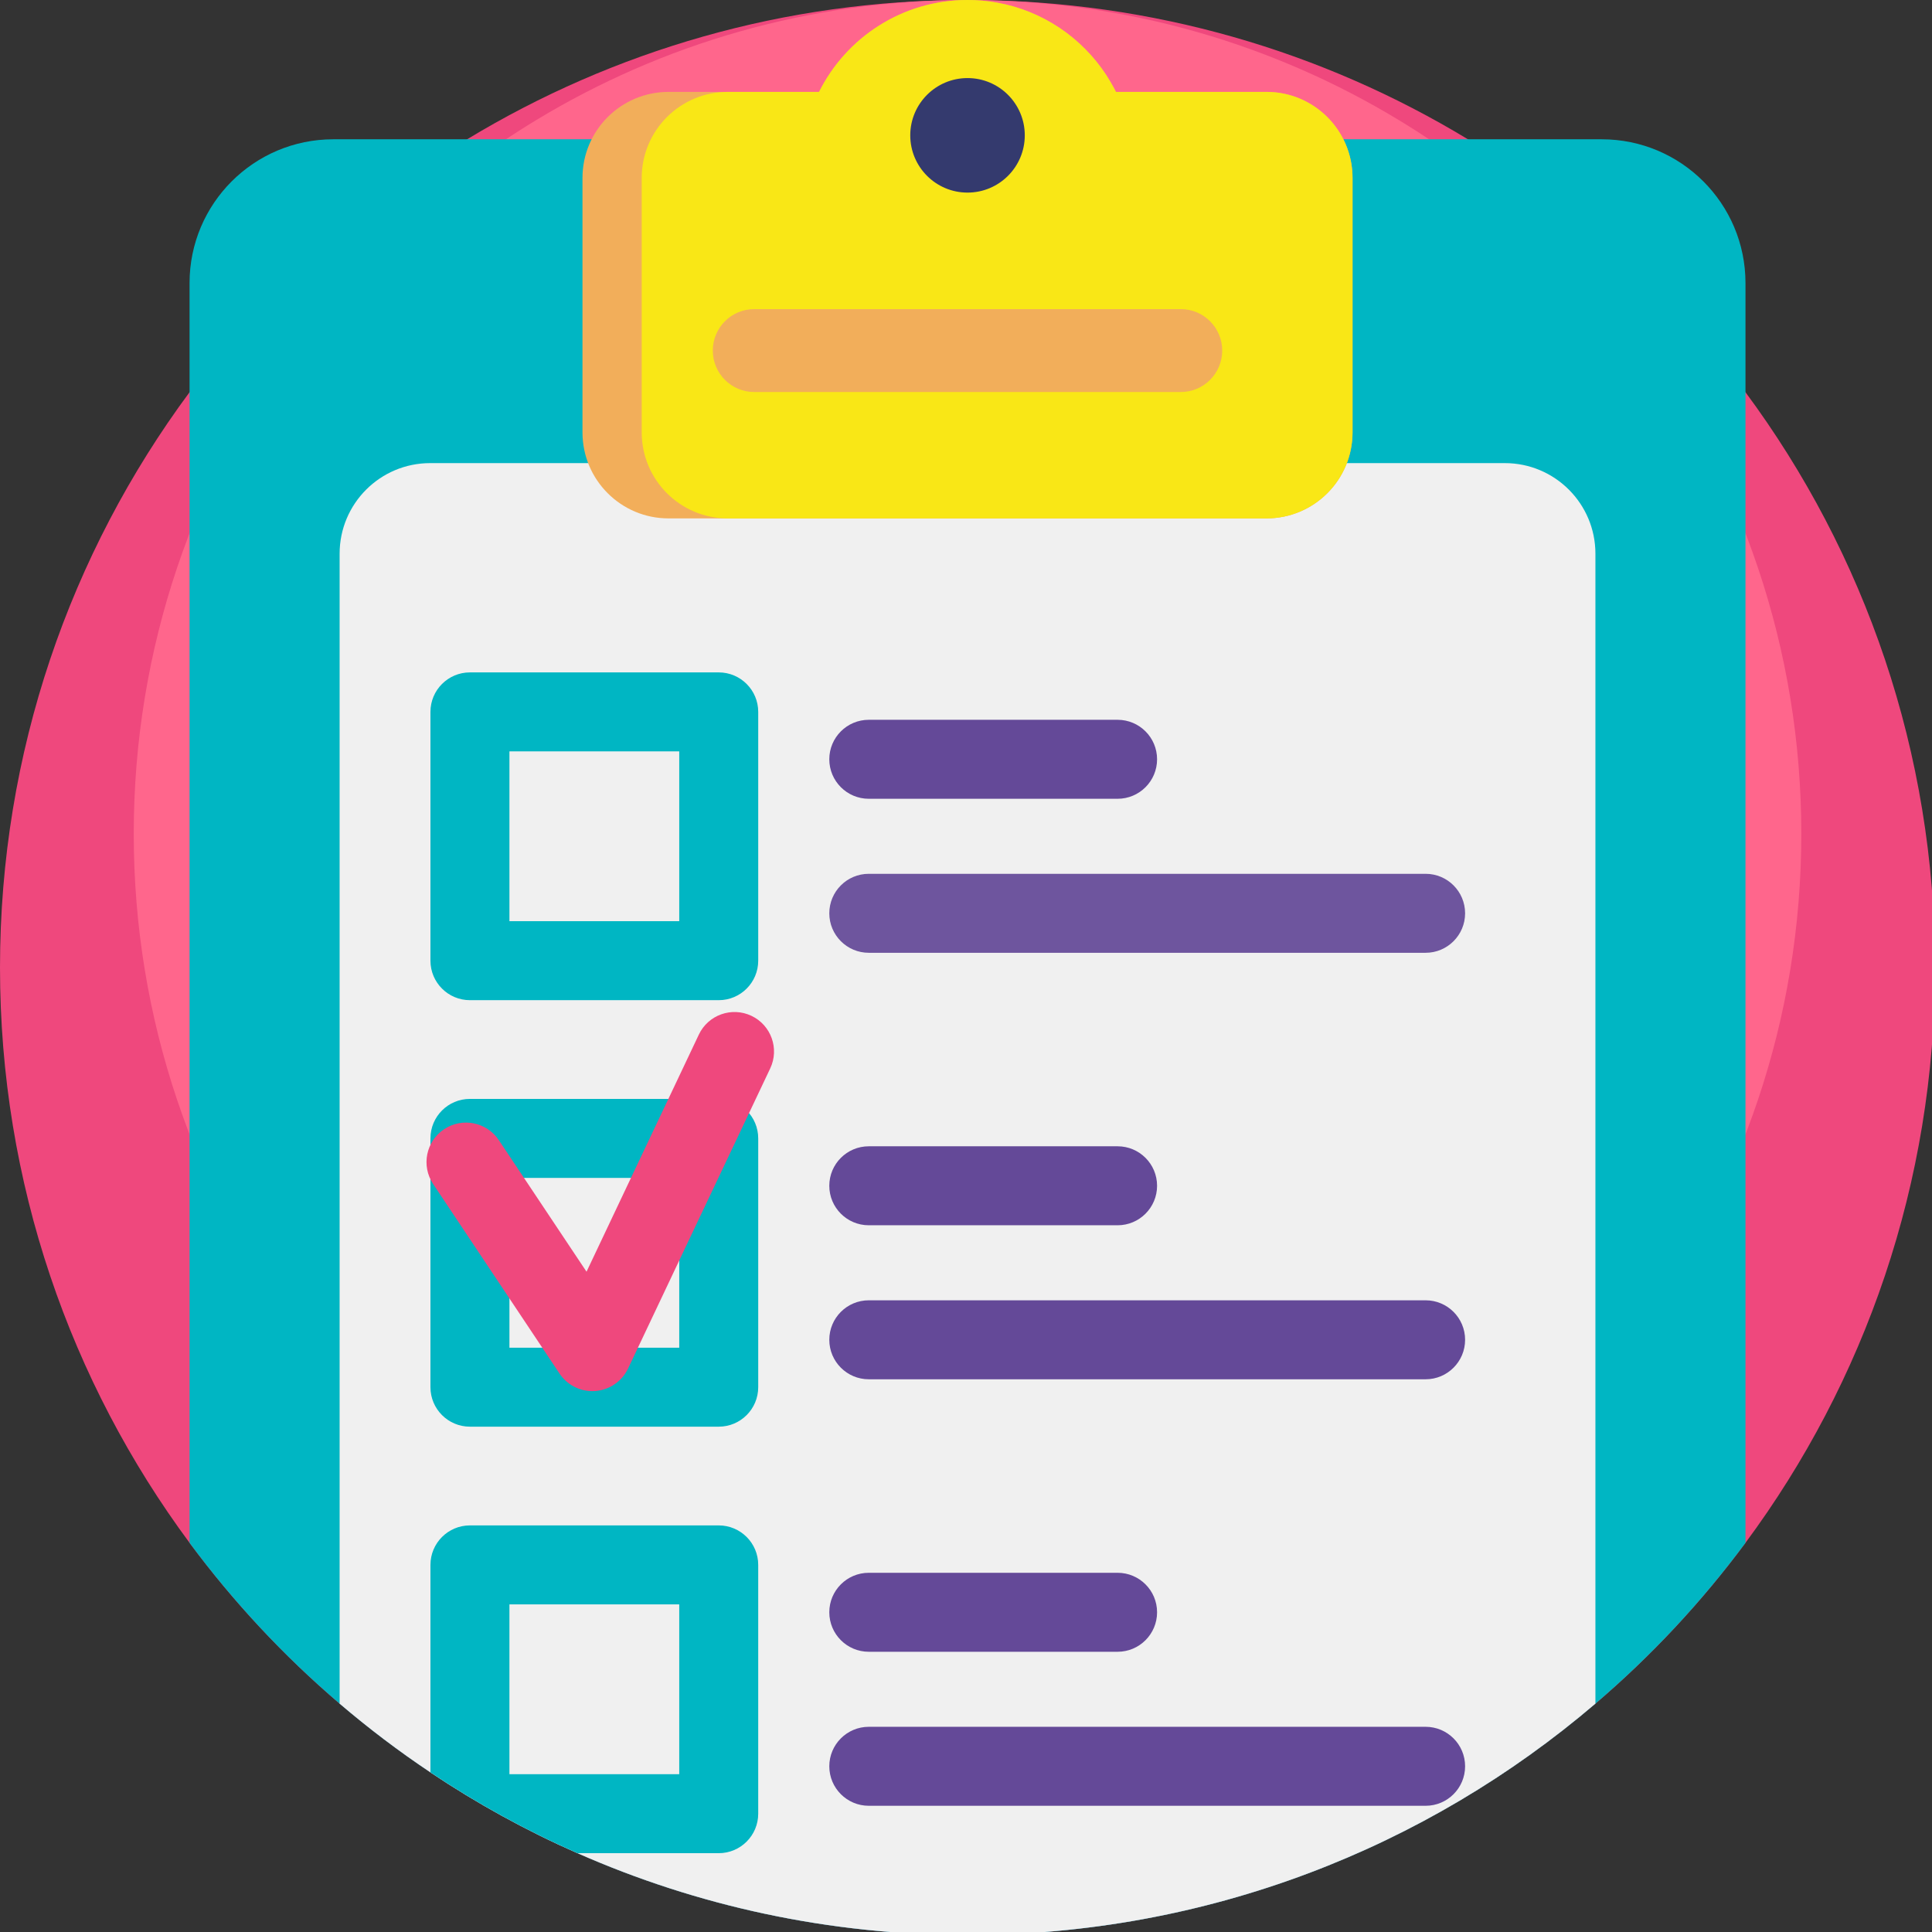
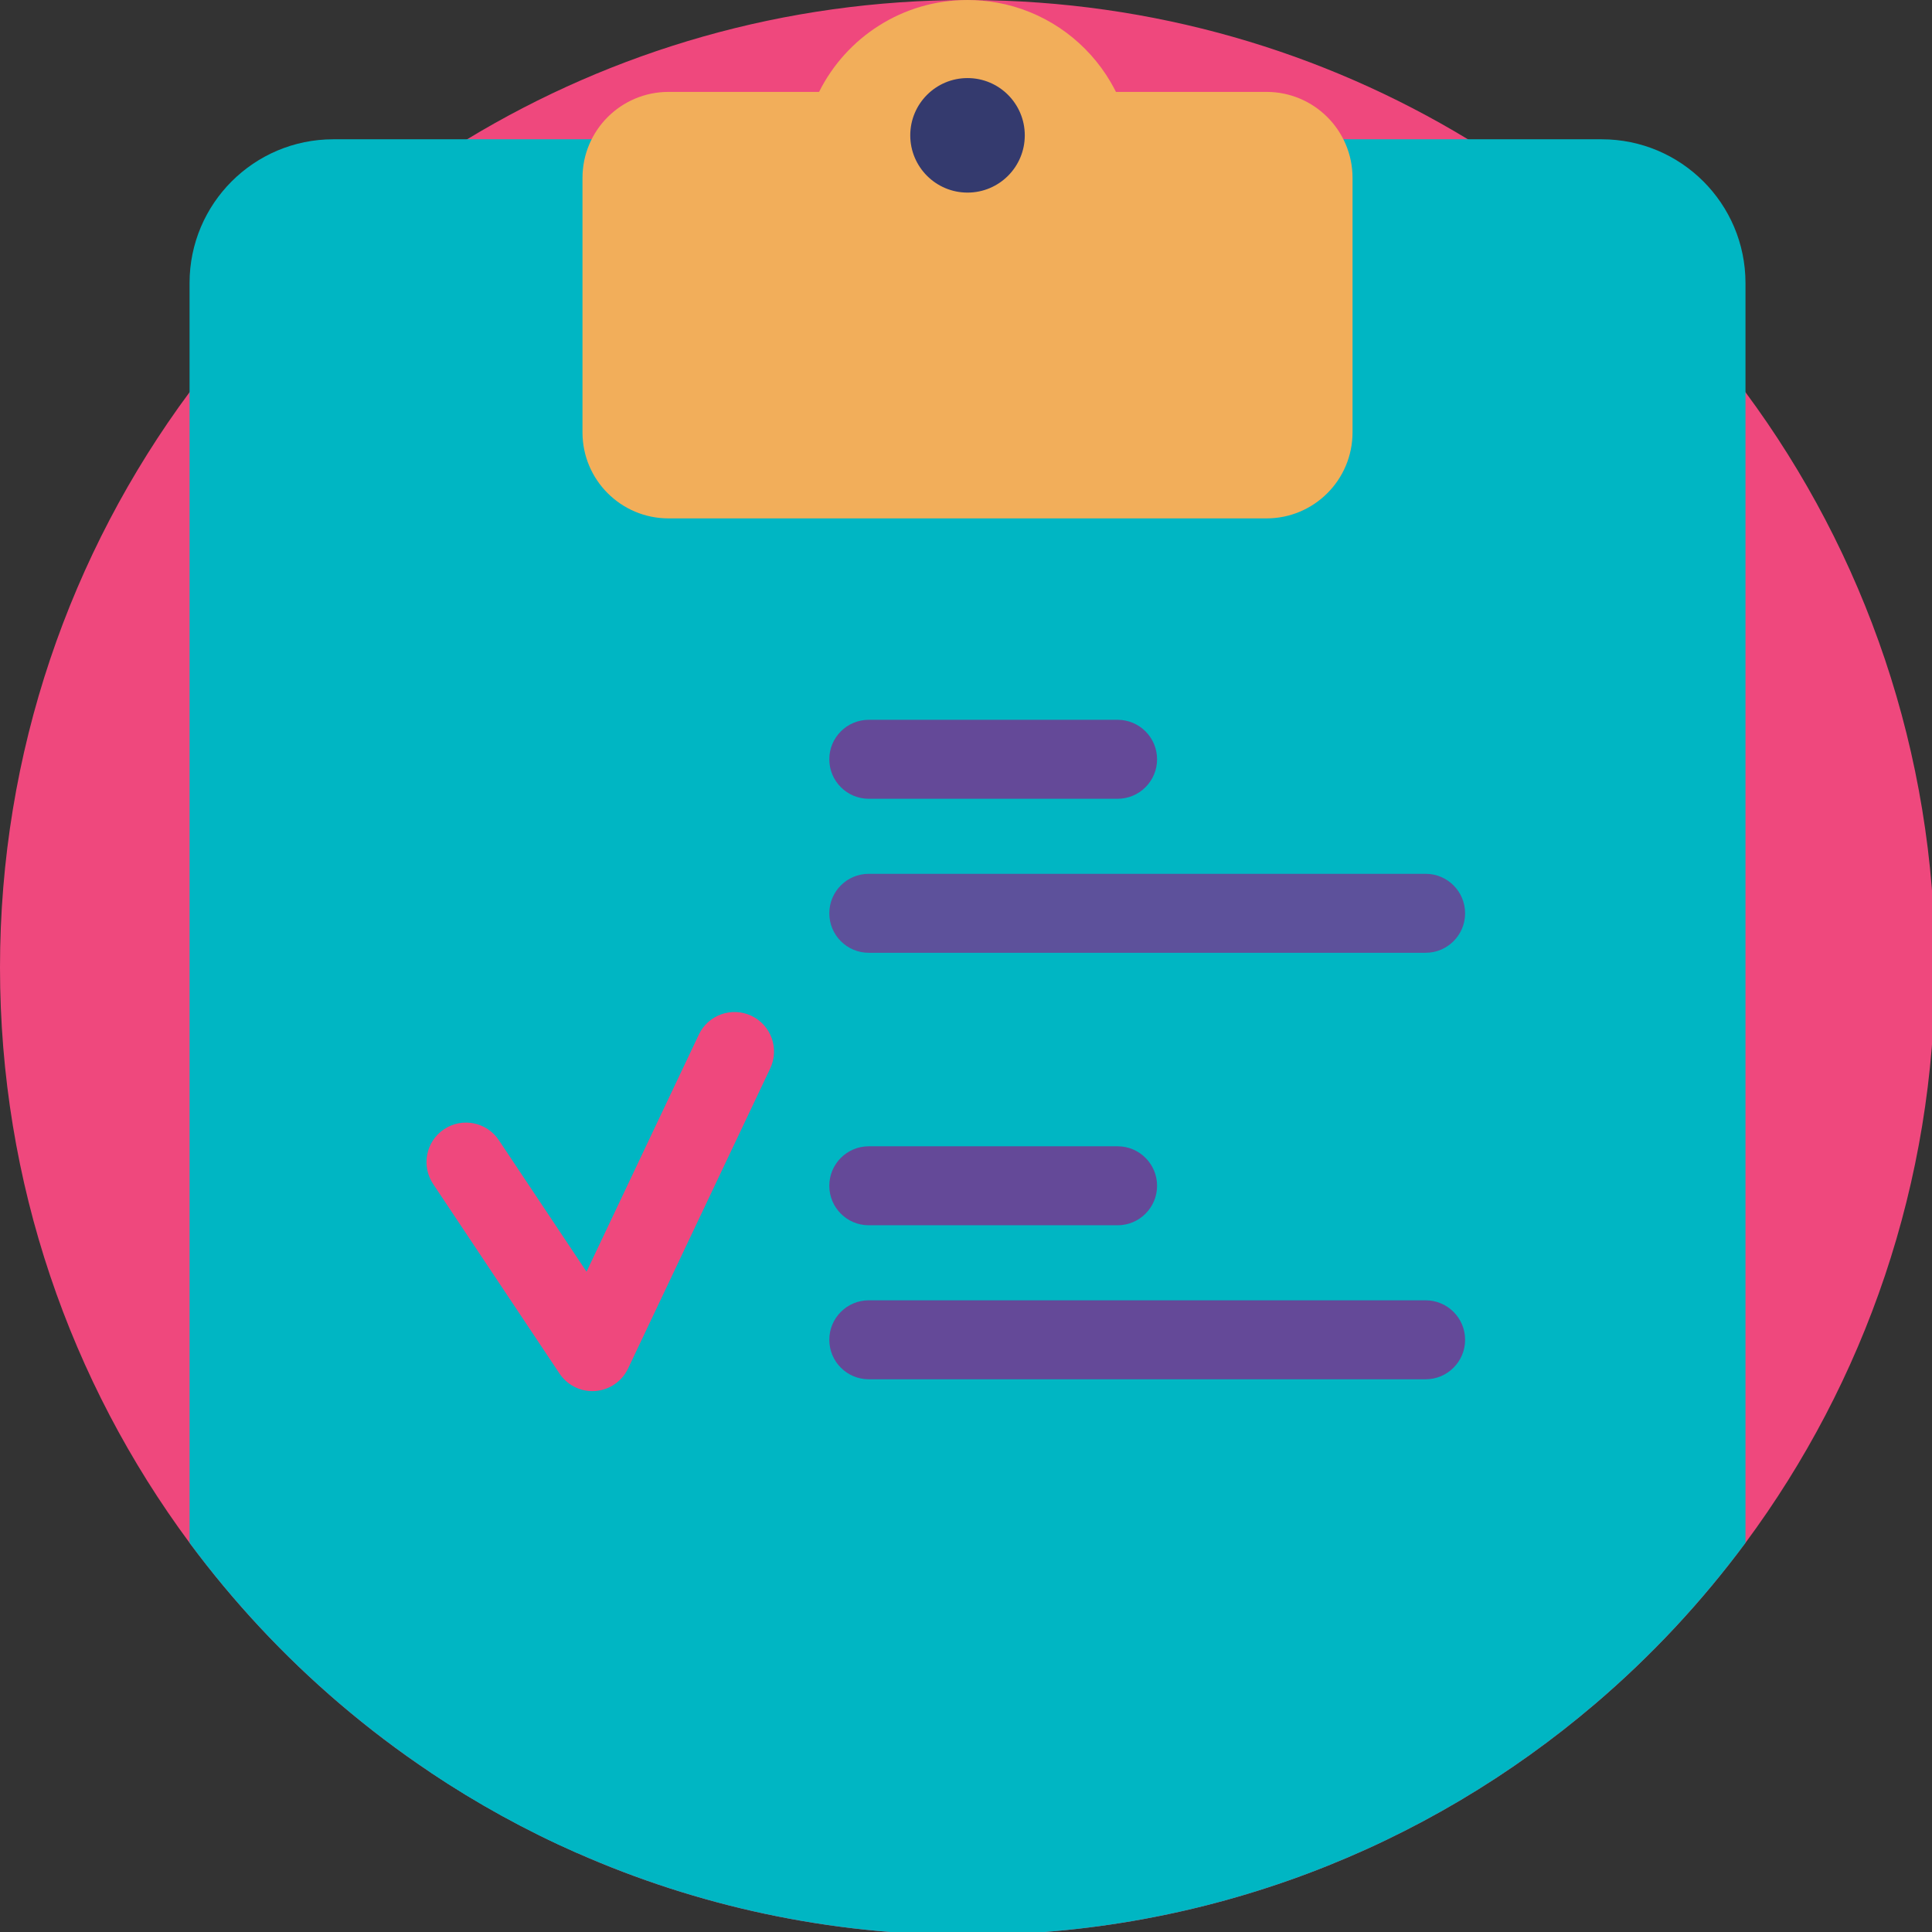
<svg xmlns="http://www.w3.org/2000/svg" xmlns:ns1="http://www.inkscape.org/namespaces/inkscape" xmlns:ns2="http://sodipodi.sourceforge.net/DTD/sodipodi-0.dtd" width="135.467mm" height="135.467mm" viewBox="0 0 135.467 135.467" version="1.1" id="svg4616" ns1:version="0.92.1 r15371" ns2:docname="icon-files2.svg">
  <rect x="0" y="0" width="135.467" height="135.467" fill="#333333" stroke="none" />
  <defs id="defs4610" />
  <ns2:namedview id="base" pagecolor="#ffffff" bordercolor="#666666" borderopacity="1.0" ns1:pageopacity="0.0" ns1:pageshadow="2" ns1:zoom="0.35" ns1:cx="256" ns1:cy="256" ns1:document-units="mm" ns1:current-layer="g4733" showgrid="false" ns1:window-width="1600" ns1:window-height="837" ns1:window-x="1912" ns1:window-y="-8" ns1:window-maximized="1" />
  <g ns1:label="Calque 1" ns1:groupmode="layer" id="layer1" transform="translate(-38.1,-81.1)">
    <g id="g4733" transform="matrix(0.265,0,0,0.265,38.1,81.1)">
      <path id="path4618" d="m 512,256 c 0,57.01 -18.641,109.672 -50.155,152.221 -11.588,15.642 -24.921,29.926 -39.706,42.548 C 377.428,488.95 319.415,512 256,512 219.272,512 184.362,504.268 152.795,490.339 139.159,484.331 126.15,477.163 113.893,468.96 105.513,463.37 97.499,457.288 89.86,450.768 75.075,438.146 61.742,423.862 50.154,408.22 18.641,365.672 0,313.01 0,256 0,198.99 18.641,146.328 50.155,103.779 70.008,76.977 94.971,54.188 123.601,36.853 162.231,13.458 207.538,0 256,0 c 0.334,0 0.669,0 1.003,0.01 48.086,0.178 93.038,13.605 131.396,36.843 28.63,17.335 53.593,40.124 73.446,66.926 C 493.359,146.327 512,198.99 512,256 Z" style="fill:#ef487d" ns1:connector-curvature="0" />
-       <path id="path4620" d="m 476.615,220.615 c 0,49.129 -16.064,94.513 -43.222,131.18 -9.986,13.48 -21.476,25.789 -34.217,36.668 -38.531,32.903 -88.525,52.767 -143.174,52.767 -31.651,0 -61.736,-6.663 -88.94,-18.667 -11.751,-5.177 -22.962,-11.355 -33.525,-18.424 -7.221,-4.817 -14.128,-10.058 -20.711,-15.677 C 100.085,377.585 88.595,365.275 78.609,351.794 51.451,315.127 35.387,269.743 35.387,220.614 35.387,171.485 51.45,126.101 78.608,89.434 95.717,66.337 117.23,46.698 141.902,31.759 175.192,11.598 214.236,0 256,0 c 0.288,0 0.577,0 0.864,0.009 41.44,0.153 80.178,11.724 113.234,31.75 24.673,14.939 46.186,34.578 63.294,57.675 27.158,36.667 43.223,82.052 43.223,131.181 z" style="fill:#ff668c" ns1:connector-curvature="0" />
      <path id="path4622" d="M 461.845,74.898 V 408.22 c -11.588,15.642 -24.921,29.926 -39.706,42.548 C 377.428,488.95 319.415,512 256,512 219.272,512 184.362,504.268 152.795,490.339 139.159,484.331 126.15,477.163 113.893,468.96 105.513,463.37 97.499,457.288 89.86,450.768 75.075,438.146 61.742,423.862 50.154,408.22 V 74.898 c 0,-21.013 17.032,-38.045 38.045,-38.045 h 335.6 c 21.014,10e-4 38.046,17.032 38.046,38.045 z" style="fill:#00b6c3;fill-opacity:1" ns1:connector-curvature="0" />
-       <path id="path4624" d="M 422.139,146.516 V 450.769 C 377.428,488.95 319.415,512 256,512 219.272,512 184.362,504.268 152.795,490.339 139.159,484.331 126.15,477.163 113.893,468.96 105.513,463.37 97.499,457.288 89.86,450.768 V 146.516 c 0,-13.249 10.731,-23.98 23.97,-23.98 h 284.327 c 13.24,-0.001 23.982,10.73 23.982,23.98 z" style="fill:#f0f0f0" ns1:connector-curvature="0" />
      <path id="path4626" d="m 357.874,47.084 v 67.312 c 0,12.581 -10.188,22.768 -22.768,22.768 H 176.888 c -12.581,0 -22.768,-10.188 -22.768,-22.768 V 47.084 c 0,-12.581 10.188,-22.768 22.768,-22.768 h 39.832 c 7.189,-14.409 22.079,-24.315 39.278,-24.315 2.675,0 5.298,0.24 7.837,0.7 12.037,2.163 22.361,9.247 28.829,19.08 0.084,0.125 0.157,0.24 0.23,0.366 0.616,0.951 1.202,1.933 1.735,2.936 0.24,0.439 0.46,0.857 0.648,1.233 h 39.832 c 12.578,0 22.765,10.188 22.765,22.768 z" style="fill:#f2ae5a" ns1:connector-curvature="0" />
-       <path id="path4628" d="m 357.874,47.084 v 67.312 c 0,12.581 -10.188,22.768 -22.768,22.768 H 192.561 c -12.581,0 -22.768,-10.188 -22.768,-22.768 V 47.084 c 0,-12.581 10.188,-22.768 22.768,-22.768 h 24.158 c 7.189,-14.409 22.079,-24.315 39.278,-24.315 2.675,0 5.298,0.24 7.837,0.7 12.037,2.163 22.361,9.247 28.829,19.08 0.084,0.125 0.157,0.24 0.23,0.366 0.669,1.076 1.254,2.069 1.735,2.936 0.24,0.439 0.46,0.857 0.648,1.233 h 39.832 c 12.579,0 22.766,10.188 22.766,22.768 z" style="fill:#f9e716;fill-opacity:1" ns1:connector-curvature="0" />
      <circle id="circle4630" r="15.151" cy="35.809" cx="256" style="fill:#343a6e" />
      <path id="path4632" d="M 312.421,103.728 H 199.572 c -6.059,0 -10.971,-4.912 -10.971,-10.971 v 0 c 0,-6.059 4.912,-10.971 10.971,-10.971 h 112.849 c 6.059,0 10.971,4.912 10.971,10.971 v 0 c 10e-4,6.059 -4.911,10.971 -10.971,10.971 z" style="fill:#f2ae5a" ns1:connector-curvature="0" />
-       <path id="path4634" d="m 190.171,264.641 h -65.829 c -5.77,0 -10.449,-4.678 -10.449,-10.449 v -65.829 c 0,-5.771 4.679,-10.449 10.449,-10.449 h 65.829 c 5.77,0 10.449,4.678 10.449,10.449 v 65.829 c 0,5.771 -4.679,10.449 -10.449,10.449 z m -55.379,-20.898 h 44.931 v -44.931 h -44.931 z" style="fill:#00b6c3;fill-opacity:1" ns1:connector-curvature="0" />
+       <path id="path4634" d="m 190.171,264.641 h -65.829 c -5.77,0 -10.449,-4.678 -10.449,-10.449 v -65.829 h 65.829 c 5.77,0 10.449,4.678 10.449,10.449 v 65.829 c 0,5.771 -4.679,10.449 -10.449,10.449 z m -55.379,-20.898 h 44.931 v -44.931 h -44.931 z" style="fill:#00b6c3;fill-opacity:1" ns1:connector-curvature="0" />
      <g id="g4640">
        <path id="path4636" d="m 295.706,211.352 h -65.829 c -5.77,0 -10.449,-4.678 -10.449,-10.449 0,-5.771 4.679,-10.449 10.449,-10.449 h 65.829 c 5.77,0 10.449,4.678 10.449,10.449 0,5.771 -4.679,10.449 -10.449,10.449 z" style="fill:#644998;fill-opacity:1" ns1:connector-curvature="0" />
        <path id="path4638" d="m 377.208,252.103 h -147.33 c -5.77,0 -10.449,-4.678 -10.449,-10.449 0,-5.771 4.679,-10.449 10.449,-10.449 h 147.331 c 5.77,0 10.449,4.678 10.449,10.449 0,5.771 -4.68,10.449 -10.45,10.449 z" style="fill:#644998;fill-opacity:0.928" ns1:connector-curvature="0" />
      </g>
      <path id="path4642" d="m 190.171,377.49 h -65.829 c -5.77,0 -10.449,-4.678 -10.449,-10.449 v -65.829 c 0,-5.771 4.679,-10.449 10.449,-10.449 h 65.829 c 5.77,0 10.449,4.678 10.449,10.449 v 65.829 c 0,5.771 -4.679,10.449 -10.449,10.449 z m -55.379,-20.898 h 44.931 v -44.931 h -44.931 z" style="fill:#00b6c3;fill-opacity:1" ns1:connector-curvature="0" />
      <g id="g4648">
        <path id="path4644" d="m 295.706,324.2 h -65.829 c -5.77,0 -10.449,-4.678 -10.449,-10.449 0,-5.771 4.679,-10.449 10.449,-10.449 h 65.829 c 5.77,0 10.449,4.678 10.449,10.449 0,5.771 -4.679,10.449 -10.449,10.449 z" style="fill:#644998;fill-opacity:1" ns1:connector-curvature="0" />
        <path id="path4646" d="m 377.208,364.951 h -147.33 c -5.77,0 -10.449,-4.678 -10.449,-10.449 0,-5.771 4.679,-10.449 10.449,-10.449 h 147.331 c 5.77,0 10.449,4.678 10.449,10.449 -0.001,5.771 -4.68,10.449 -10.45,10.449 z" style="fill:#644998;fill-opacity:1" ns1:connector-curvature="0" />
      </g>
      <path id="path4650" d="m 190.171,403.613 h -65.829 c -5.768,0 -10.449,4.681 -10.449,10.449 v 54.899 c 12.257,8.202 25.266,15.37 38.902,21.379 h 37.376 c 5.768,0 10.449,-4.681 10.449,-10.449 v -65.829 c 0,-5.768 -4.681,-10.449 -10.449,-10.449 z m -10.449,65.828 H 134.791 V 424.51 h 44.931 z" style="fill:#00b6c3;fill-opacity:1" ns1:connector-curvature="0" />
      <g id="g4656">
-         <path id="path4652" d="m 295.706,437.049 h -65.829 c -5.77,0 -10.449,-4.678 -10.449,-10.449 0,-5.771 4.679,-10.449 10.449,-10.449 h 65.829 c 5.77,0 10.449,4.678 10.449,10.449 0,5.771 -4.679,10.449 -10.449,10.449 z" style="fill:#644998;fill-opacity:1" ns1:connector-curvature="0" />
-         <path id="path4654" d="m 377.208,477.8 h -147.33 c -5.77,0 -10.449,-4.678 -10.449,-10.449 0,-5.771 4.679,-10.449 10.449,-10.449 h 147.331 c 5.77,0 10.449,4.678 10.449,10.449 -0.001,5.771 -4.68,10.449 -10.45,10.449 z" style="fill:#644998;fill-opacity:1" ns1:connector-curvature="0" />
-       </g>
+         </g>
      <path id="path4658" d="m 156.733,368.085 c -3.475,0 -6.746,-1.733 -8.691,-4.653 l -33.437,-50.155 c -3.201,-4.801 -1.904,-11.289 2.898,-14.49 4.802,-3.201 11.289,-1.904 14.49,2.899 l 23.2,34.799 29.716,-62.734 c 2.469,-5.215 8.7,-7.441 13.916,-4.97 5.215,2.47 7.44,8.701 4.97,13.916 l -37.616,79.411 c -1.611,3.402 -4.929,5.674 -8.683,5.949 -0.257,0.019 -0.511,0.028 -0.763,0.028 z" style="fill:#ef487d" ns1:connector-curvature="0" />
      <g id="g4660" />
      <g id="g4662" />
      <g id="g4664" />
      <g id="g4666" />
      <g id="g4668" />
      <g id="g4670" />
      <g id="g4672" />
      <g id="g4674" />
      <g id="g4676" />
      <g id="g4678" />
      <g id="g4680" />
      <g id="g4682" />
      <g id="g4684" />
      <g id="g4686" />
      <g id="g4688" />
    </g>
  </g>
</svg>